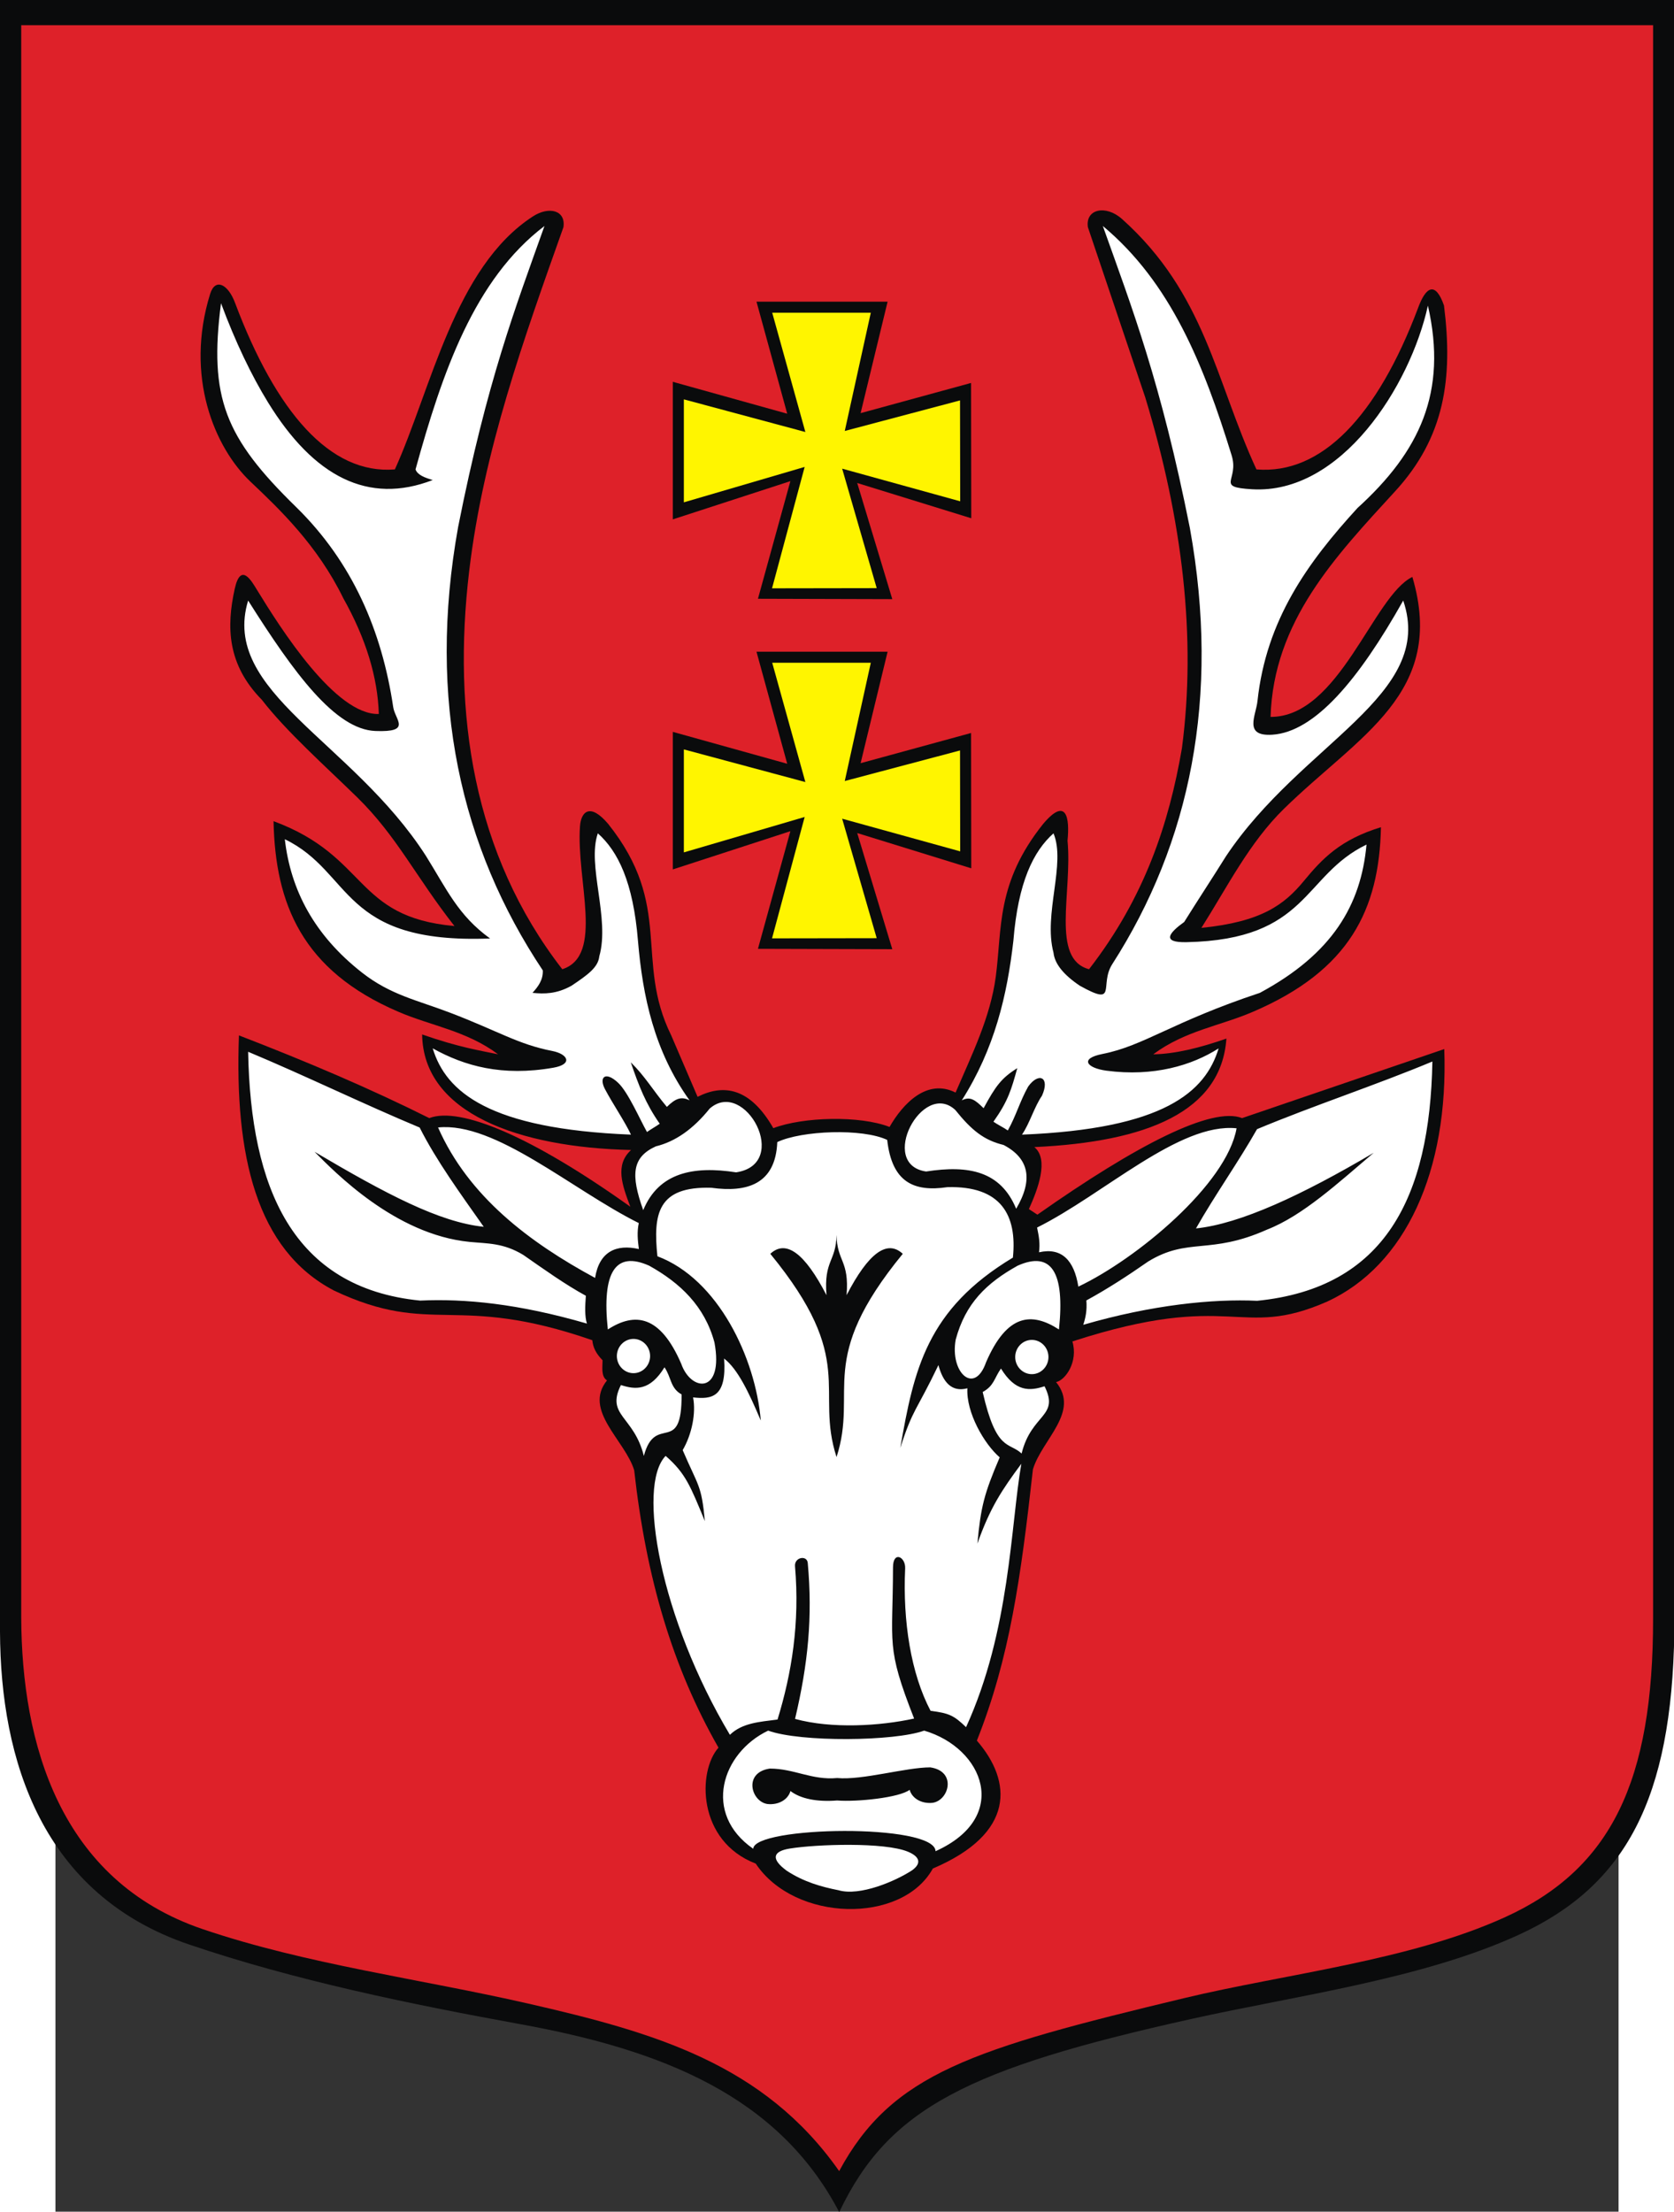
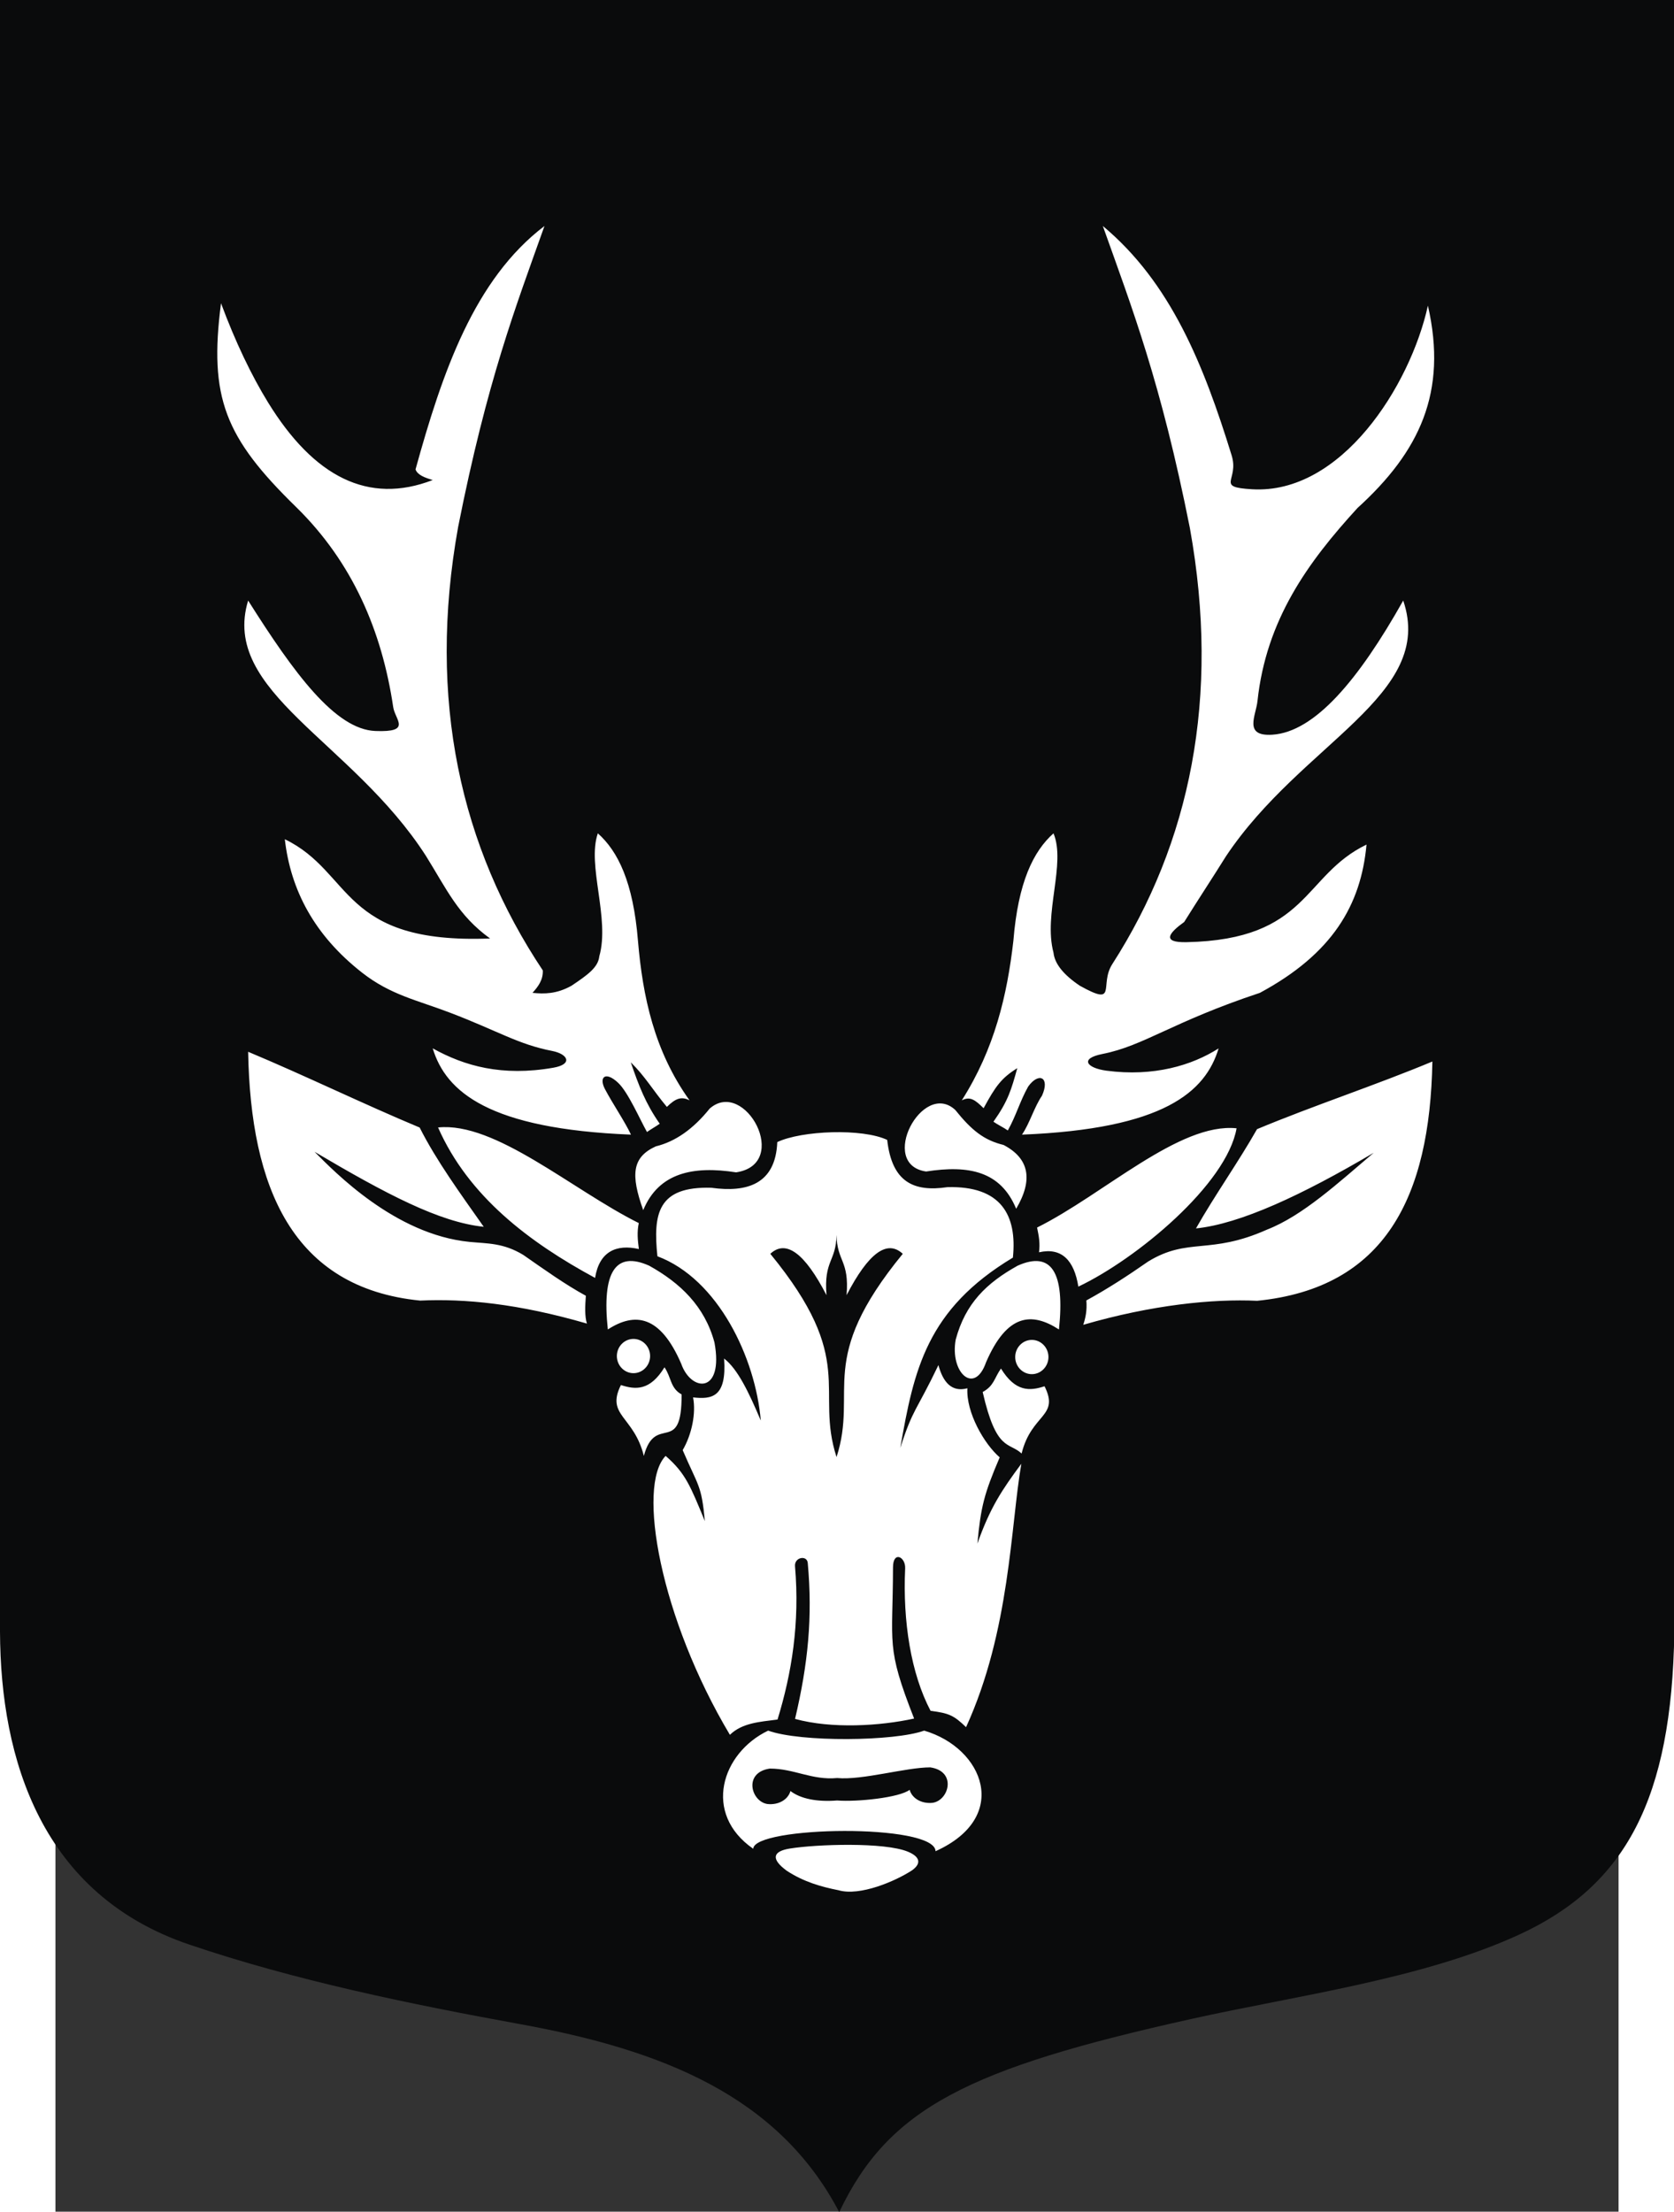
<svg xmlns="http://www.w3.org/2000/svg" xmlns:ns1="http://sodipodi.sourceforge.net/DTD/sodipodi-0.dtd" xmlns:ns2="http://www.inkscape.org/namespaces/inkscape" xml:space="preserve" width="744" height="982.538" style="clip-rule:evenodd;fill-rule:evenodd;image-rendering:optimizeQuality;shape-rendering:geometricPrecision;text-rendering:geometricPrecision" viewBox="0 0 209.973 296.962" id="svg2" ns1:version="0.32" ns2:version="1.1.2 (b8e25be833, 2022-02-05)" ns1:docname="POL_Hrubieszów_COA_1.svg" ns2:output_extension="org.inkscape.output.svg.inkscape" version="1.0">
  <rect x="0" y="0" width="209.973" height="296.962" fill="#333333" stroke="none" />
  <defs id="defs4">
    <style type="text/css" id="style6">
   
    .fil0 {fill:#0A0B0C}
    .fil3 {fill:#FFF500}
    .fil2 {fill:white}
    .fil1 {fill:#DE2129}
   
  </style>
  </defs>
  <g id="Warstwa_x0020_1" transform="matrix(1.071,0,0,1.071,-7.148,-9.797)" ns2:label="Warstwa 1" ns2:groupmode="layer">
    <path class="fil0" d="m -0.279,9.15 h 210 v 204.663 c -0.326,20.811 -6.059,31.691 -19.423,37.856 -12.066,5.566 -27.926,7.651 -41.105,10.579 -28.017,6.224 -38.01,11.169 -44.214,24.231 C 97.361,271.902 82.708,266.142 65.071,262.931 51.139,260.396 36.751,257.442 23.436,252.926 5.005,246.674 -0.224,229.85 -0.279,213.703 V 9.15 Z" id="path10" style="fill:#0a0b0c" />
-     <path class="fil1" d="m 2.384,12.305 h 204.673 v 199.722 c 0.017,20.421 -5.25,31.418 -18.574,37.478 -11.989,5.453 -27.601,7.11 -40.24,10.145 -26.538,6.372 -36.655,9.411 -43.271,21.684 C 95.511,267.853 81.71,263.93 65.898,260.317 52.443,257.242 38.118,255.406 25.142,250.999 7.178,244.898 2.438,227.677 2.384,211.92 V 12.305 Z" id="path12" style="fill:#de2129" />
    <g id="_73890688">
-       <path id="_74056128" class="fil0" d="m 96.715,150.583 c -2.901,-5.062 -6.216,-5.583 -9.5,-3.928 -1.103,-2.568 -2.205,-5.136 -3.308,-7.703 -4.65,-9.431 0.335,-16.196 -7.91,-26.516 -2.285,-2.7 -3.405,-1.516 -3.533,0.304 -0.478,6.802 3.063,16.231 -2.22,17.917 C 59.023,116.195 56.463,98.523 58.563,80.783 60.355,65.644 65.456,51.532 70.389,37.628 70.701,35.502 68.576,34.972 66.56,36.279 56.747,42.637 53.815,57.911 49.249,67.996 41.076,68.675 34.331,60.723 29.226,47.181 28.345,44.761 26.715,43.943 26.079,45.992 c -3.208,10.336 0.544,19.273 5.078,23.561 3.62,3.423 8.382,7.954 11.62,14.59 2.829,5.036 4.314,9.875 4.458,14.517 -5.427,0.163 -12.277,-10.651 -15.332,-15.643 -0.631,-1.031 -1.993,-3.43 -2.74,-0.056 -1.057,4.778 -0.955,9.492 3.403,13.922 3.056,3.962 7.97,8.323 11.977,12.244 4.947,4.843 7.338,9.956 12.179,16.117 -12.645,-1.139 -10.748,-8.725 -22.692,-13.149 0.212,10.325 3.546,18.706 15.65,23.894 4.123,1.778 8.533,2.37 12.511,5.333 -2.231,-0.464 -4.968,-0.887 -9.524,-2.488 0.134,9.876 12.147,14.173 26.206,14.487 -2.062,1.876 -1.1,4.448 -0.092,7.115 -12.32,-8.79 -21.335,-12.596 -25.218,-11.114 -7.337,-3.67 -15.384,-7.096 -23.872,-10.369 -0.552,14.987 2.132,26.887 11.936,31.997 12.368,5.827 15.126,0.243 32.383,6.217 0.096,0.889 0.423,1.625 1.286,2.514 -0.001,0.89 -0.211,2.034 0.558,2.527 -3.03,3.752 2.271,7.505 3.409,11.258 1.522,13.616 4.834,24.721 10.574,34.782 -2.622,2.938 -2.696,11.708 4.671,14.535 4.872,7.329 18.328,7.642 22.215,0.618 10.369,-4.411 9.964,-10.921 5.522,-16.035 4.119,-10.365 5.509,-20.398 7.031,-34.014 1.138,-3.753 5.935,-7.181 2.905,-10.933 1.162,-0.236 2.799,-2.538 2.044,-5.099 20.195,-6.549 20.876,-0.128 31.964,-4.998 9.804,-4.52 15.231,-16.336 14.679,-31.654 -8.453,2.885 -16.905,5.77 -25.358,8.655 -3.763,-1.482 -13.169,3.315 -25.675,12.105 -0.356,-0.233 -0.712,-0.465 -1.068,-0.698 1.117,-2.456 2.558,-6.249 0.684,-7.773 14.136,-0.654 23.449,-4.439 24.091,-13.605 -3.353,1.173 -6.472,1.936 -9.175,1.972 3.979,-2.963 8.389,-3.555 12.511,-5.333 12.104,-5.189 15.833,-12.812 16.046,-23.137 -5.106,1.557 -7.361,3.945 -9.674,6.747 -2.438,2.953 -5.291,5.118 -12.843,5.873 3.28,-5.185 5.999,-10.668 10.348,-14.927 9.402,-9.204 20.403,-14.487 16.112,-29.069 -4.899,2.344 -9.151,17.569 -17.788,17.549 0.372,-12.018 8.136,-20.11 15.65,-28.316 6.167,-6.735 7.257,-14.075 6.104,-23.262 -1.055,-3.012 -2.251,-2.445 -3.257,0.321 -5.105,13.543 -12.094,20.907 -20.267,20.227 -5.157,-11.171 -6.392,-22.007 -16.848,-31.383 -2.04,-1.829 -4.628,-1.275 -4.292,1.015 2.397,7.11 4.794,14.221 7.191,21.331 4.692,15.431 6.429,30.145 4.602,43.996 -1.616,9.4 -4.66,18.695 -11.649,27.701 -4.83,-1.279 -2.071,-9.654 -2.699,-16.113 0.288,-2.864 -0.129,-5.564 -3.053,-2.108 -5.926,7.418 -5.135,13.077 -5.948,19.176 -0.679,5.094 -3.017,9.798 -5.04,14.51 -3.606,-1.817 -6.633,1.432 -8.281,4.309 -3.724,-1.447 -10.808,-1.276 -14.577,0.152 z" style="fill:#0a0b0c" />
      <path id="_74056056" class="fil2" d="m 130.04,166.145 c 0.144,-1.136 -0.006,-1.966 -0.245,-3.102 8.341,-4.148 17.832,-13.184 25.023,-12.443 -1.23,7.015 -12.539,16.389 -19.846,19.85 -0.527,-3.309 -2.104,-4.947 -4.932,-4.304 z m -25.142,79.98 c -2.222,-0.44 -4.396,-1.065 -6.506,-2.449 -1.977,-1.451 -1.792,-2.427 0.383,-2.778 3.384,-0.547 11.891,-0.824 14.825,0.395 1.347,0.56 1.824,1.375 0.539,2.317 -2.109,1.384 -6.577,3.289 -9.241,2.515 z m -10.702,-5.199 c -6.388,-4.419 -3.967,-12.024 1.87,-14.813 4.06,1.472 15.848,1.349 19.568,0 7.458,2.183 10.91,10.85 1.427,15.117 -0.068,-3.524 -22.809,-3.14 -22.864,-0.304 z m 34.941,-59.502 c 1.148,0 2.085,-0.965 2.085,-2.148 0,-1.183 -0.937,-2.148 -2.085,-2.148 -1.149,0 -2.085,0.965 -2.085,2.148 0,1.183 0.937,2.148 2.085,2.148 z m -1.283,9.948 c -1.592,-1.476 -3.163,-0.189 -4.882,-7.71 1.438,-0.79 1.431,-1.71 2.294,-2.944 1.822,2.972 3.643,2.82 5.465,2.222 1.917,3.852 -1.63,3.396 -2.876,8.432 z m 4.685,-15.551 c 0.767,-7.209 -0.959,-9.876 -5.177,-7.999 -3.907,2.172 -6.549,4.72 -7.771,9.263 -0.757,4.105 2.34,7.047 3.805,2.849 2.637,-6.1 5.74,-6.312 9.143,-4.113 z m -5.367,-15.133 c 2.157,-3.654 1.63,-6.32 -1.582,-7.999 -2.445,-0.592 -3.995,-1.821 -6.056,-4.389 -4.096,-3.799 -9.742,6.826 -3.659,7.718 5.393,-0.84 9.356,-0.021 11.297,4.67 z m 22.553,2.465 c 2.349,-4.148 5.307,-8.296 7.656,-12.443 7.095,-2.963 14.9,-5.519 21.995,-8.482 -0.31,17.013 -5.941,28.397 -21.978,29.999 -5.561,-0.259 -13.18,0.503 -21.809,3.009 0.288,-0.889 0.485,-1.773 0.389,-3.056 2.589,-1.407 5.177,-3.086 7.766,-4.888 5.033,-3.062 7.706,-0.782 14.897,-3.991 4.458,-1.736 8.916,-5.842 13.374,-9.629 -8.995,5.309 -16.748,8.914 -22.29,9.481 z m -70.55,18.148 c -1.148,0 -2.085,-0.965 -2.085,-2.148 0,-1.183 0.937,-2.148 2.085,-2.148 1.149,0 2.085,0.965 2.085,2.148 0,1.183 -0.937,2.148 -2.085,2.148 z m 1.299,10.374 c 1.445,-5.423 4.784,0.114 4.735,-7.71 -1.438,-0.79 -1.284,-2.165 -2.146,-3.4 -1.822,2.972 -3.643,2.82 -5.465,2.222 -1.917,3.852 1.63,3.852 2.876,8.888 z m -4.517,-15.855 c -0.767,-7.209 0.959,-9.876 5.177,-7.999 3.907,2.172 6.975,5.086 8.197,9.629 1.198,6.492 -2.924,6.236 -4.17,2.666 -2.637,-6.1 -5.801,-6.494 -9.204,-4.296 z m 21.253,-23.491 c -0.215,5.309 -3.834,6.345 -8.268,5.727 -6.736,-0.198 -7.318,3.255 -6.766,8.588 7.627,2.858 12.306,12.76 12.966,20.598 -1.502,-3.553 -2.895,-6.463 -4.601,-7.777 0.35,4.88 -1.553,5.133 -3.892,4.871 0.384,1.975 -0.152,4.636 -1.303,6.611 1.967,4.592 2.353,4.308 2.783,8.9 -1.803,-4.35 -2.4,-5.987 -4.923,-8.176 -3.655,3.777 -0.651,20.377 8.062,34.968 1.532,-1.484 3.673,-1.623 5.975,-1.917 1.776,-5.797 2.803,-12.054 2.191,-19.215 -0.098,-1.147 1.506,-1.425 1.598,-0.42 0.619,6.787 0.046,12.622 -1.593,19.557 4.593,1.262 10.663,0.894 14.934,-0.046 -3.57,-9.081 -2.667,-9.214 -2.648,-18.955 0.004,-2.114 1.591,-1.324 1.524,0.133 -0.309,6.659 0.732,13.205 3.189,17.855 2.302,0.295 2.918,0.565 4.45,2.049 5.532,-12.104 5.579,-25.235 6.933,-33.023 -2.44,3.293 -3.902,5.47 -5.512,10.007 0.43,-4.592 0.831,-6.217 2.798,-10.809 -1.946,-1.678 -4.221,-5.628 -4.052,-8.662 -1.983,0.535 -3.072,-0.799 -3.633,-2.905 -2.773,5.789 -3.185,5.401 -4.784,10.383 1.712,-9.83 3.315,-17.364 14.124,-23.859 0.552,-5.333 -1.494,-9.029 -8.229,-8.831 -4.205,0.618 -6.94,-0.616 -7.537,-5.925 -3.087,-1.468 -10.719,-1.184 -13.787,0.274 z m -16.814,8.534 c -1.589,-4.449 -1.408,-6.632 1.582,-7.999 2.445,-0.592 4.697,-2.172 6.759,-4.74 4.41,-3.852 10.258,6.962 3.308,7.999 -5.393,-0.84 -9.708,0.049 -11.649,4.74 z m -0.547,4.875 c -0.144,-1.136 -0.248,-2.119 -0.009,-3.255 -8.341,-4.148 -17.985,-12.727 -25.175,-11.986 3.818,8.653 11.451,14.402 19.693,18.86 0.527,-3.309 2.663,-4.261 5.49,-3.619 z m -19.456,-2.789 c -2.919,-4.148 -5.947,-8.296 -8.037,-12.443 -7.095,-2.963 -14.418,-6.535 -21.512,-9.498 0.31,17.013 5.535,29.591 21.571,31.193 5.561,-0.259 12.291,0.376 20.92,2.882 -0.288,-0.889 -0.231,-2.204 -0.135,-3.488 -2.589,-1.407 -5.254,-3.315 -7.842,-5.117 -2.517,-1.531 -4.504,-1.415 -6.741,-1.635 -9.364,-0.921 -16.969,-8.818 -19.447,-11.299 8.995,5.309 15.682,8.837 21.224,9.405 z M 57.184,75.198 c -3.913,21.727 0.341,40.2 10.617,55.606 0.05,1.186 -0.574,2.025 -1.294,2.815 1.486,0.15 3.02,0.151 4.89,-0.889 2.062,-1.382 3.346,-2.308 3.49,-3.691 1.359,-4.774 -1.57,-11.421 -0.183,-15.419 2.518,2.247 4.435,6.098 5.033,13.48 0.598,6.988 2.035,13.802 6.471,19.998 -1.054,-0.543 -1.791,-0.217 -2.846,0.82 -1.773,-2.124 -2.753,-3.862 -4.527,-5.59 1.007,2.938 1.856,5.157 3.63,7.7 -0.479,0.345 -1.117,0.691 -1.597,1.037 -0.908,-1.616 -2.366,-4.989 -3.616,-6.167 -1.598,-1.507 -2.452,-0.719 -1.653,0.793 0.972,1.839 2.483,4.047 3.261,5.702 -17.794,-0.71 -23.214,-5.353 -24.865,-10.814 3.982,2.211 8.689,3.55 15.125,2.426 2.477,-0.432 1.863,-1.711 -0.147,-2.103 -4.295,-0.838 -6.754,-2.484 -12.763,-4.779 -4.164,-1.591 -7.498,-2.237 -11.063,-5.026 -6.028,-4.715 -8.975,-10.384 -9.703,-16.738 8.581,4.148 6.951,13.184 25.742,12.443 -4.012,-2.893 -5.438,-6.179 -8.053,-10.369 -9.285,-14.424 -25.784,-20.528 -22.29,-31.997 5.774,9.143 10.93,16.159 15.96,16.354 4.62,0.179 2.473,-1.393 2.236,-2.992 C 47.617,88.209 43.906,79.616 36.882,72.735 27.92,63.993 25.909,59.001 27.441,47.163 c 1.8,4.851 3.829,9.076 5.906,12.448 5.743,9.323 12.574,12.84 20.648,9.717 -1.008,-0.295 -1.919,-0.641 -2.157,-1.333 3.36,-12.159 7.355,-23.815 16.174,-30.516 -3.643,10.229 -7.184,19.369 -10.828,37.719 z m 91.785,0.203 c 3.821,21.218 0.009,39.429 -9.742,54.619 -1.678,2.615 0.768,5.397 -4.064,2.71 -2.062,-1.382 -3.164,-2.765 -3.308,-4.148 -1.294,-4.839 1.582,-11.159 0,-14.962 -2.518,2.247 -4.435,6.098 -5.033,13.48 -0.781,6.804 -2.341,13.497 -6.471,19.998 1.054,-0.543 1.683,-0.053 2.737,0.984 1.499,-2.763 2.237,-3.79 4.225,-5.02 -0.747,2.679 -1.132,4.083 -2.991,6.712 0.479,0.345 1.324,0.752 1.803,1.098 1.054,-1.877 1.5,-3.631 2.555,-5.507 1.328,-1.849 2.775,-1.178 1.731,1.151 -0.959,1.383 -1.552,3.496 -2.511,4.879 17.794,-0.71 23.013,-5.353 24.664,-10.814 -3.33,2.127 -8.139,3.58 -14.059,2.797 -2.453,-0.325 -3.452,-1.519 -0.505,-2.098 5.231,-1.029 8.718,-4.01 19.74,-7.661 9.073,-4.889 12.677,-10.974 13.374,-18.588 -8.044,3.889 -7.237,11.911 -22.572,12.235 -3.198,0.067 -2.194,-1.165 -0.293,-2.536 1.726,-2.765 3.512,-5.469 5.238,-8.235 9.52,-14.273 26.299,-20.141 22.23,-32.058 -5.605,9.966 -11.1,16.479 -16.419,16.819 -3.648,0.233 -2.057,-2.373 -1.859,-4.219 1.091,-10.176 6.29,-17.374 12.543,-24.201 7.77,-7.06 11.323,-14.497 8.832,-25.369 -2.229,10.088 -10.883,23.686 -22.058,23.018 -4.686,-0.28 -1.582,-1.083 -2.558,-4.246 -3.527,-11.426 -7.658,-21.67 -16.158,-28.761 3.643,10.229 7.286,19.572 10.93,37.923 z" style="fill:#ffffff" />
      <path id="_73891024" class="fil0" d="m 104.717,232.056 c -3.17,0.296 -5.375,-1.185 -8.443,-1.185 -3.356,0.494 -2.349,4.147 -0.288,4.444 1.438,0.148 2.589,-0.593 2.876,-1.629 1.294,0.987 3.356,1.382 5.854,1.185 2.498,0.197 7.803,-0.35 9.097,-1.337 0.288,1.037 1.438,1.777 2.876,1.629 2.061,-0.297 3.068,-3.95 -0.288,-4.444 -3.068,0 -8.516,1.633 -11.685,1.337 z m -0.075,-40.241 c -2.746,-8.493 2.671,-12.098 -8.306,-25.479 1.966,-1.827 4.315,-0.099 7.047,5.185 -0.352,-4.402 1.199,-4.179 1.26,-7.555 0.06,3.376 1.612,3.153 1.26,7.555 2.732,-5.283 5.081,-7.011 7.047,-5.185 -10.977,13.382 -5.561,16.986 -8.306,25.479 z" style="fill:#0a0b0c" />
      <g id="g18">
-         <polygon id="_73890952" class="fil0" points="84.106,57.015 84.106,74.261 98.854,69.466 94.786,84.214 111.636,84.261 107.237,69.701 121.539,74.121 121.516,57.156 107.661,60.943 111.047,46.969 94.604,46.97 98.457,61.014 " style="fill:#0a0b0c" />
-         <polygon id="_73890880" class="fil3" points="85.493,59.215 85.493,72.125 100.646,67.684 96.553,82.902 109.681,82.881 105.348,67.902 120.153,71.995 120.131,59.346 105.675,63.178 108.941,48.351 96.575,48.352 100.733,63.308 " style="fill:#fff500" />
-       </g>
+         </g>
      <g id="g22">
        <polygon id="_73890784" class="fil0" points="84.106,100.9 84.106,118.146 98.854,113.351 94.786,128.099 111.636,128.146 107.237,113.586 121.539,118.006 121.516,101.041 107.661,104.828 111.047,90.854 94.604,90.855 98.457,104.899 " style="fill:#0a0b0c" />
-         <polygon id="_73890712" class="fil3" points="85.493,103.1 85.493,116.01 100.646,111.569 96.553,126.787 109.681,126.766 105.348,111.787 120.153,115.88 120.131,103.231 105.675,107.063 108.941,92.236 96.575,92.237 100.733,107.193 " style="fill:#fff500" />
      </g>
    </g>
  </g>
</svg>